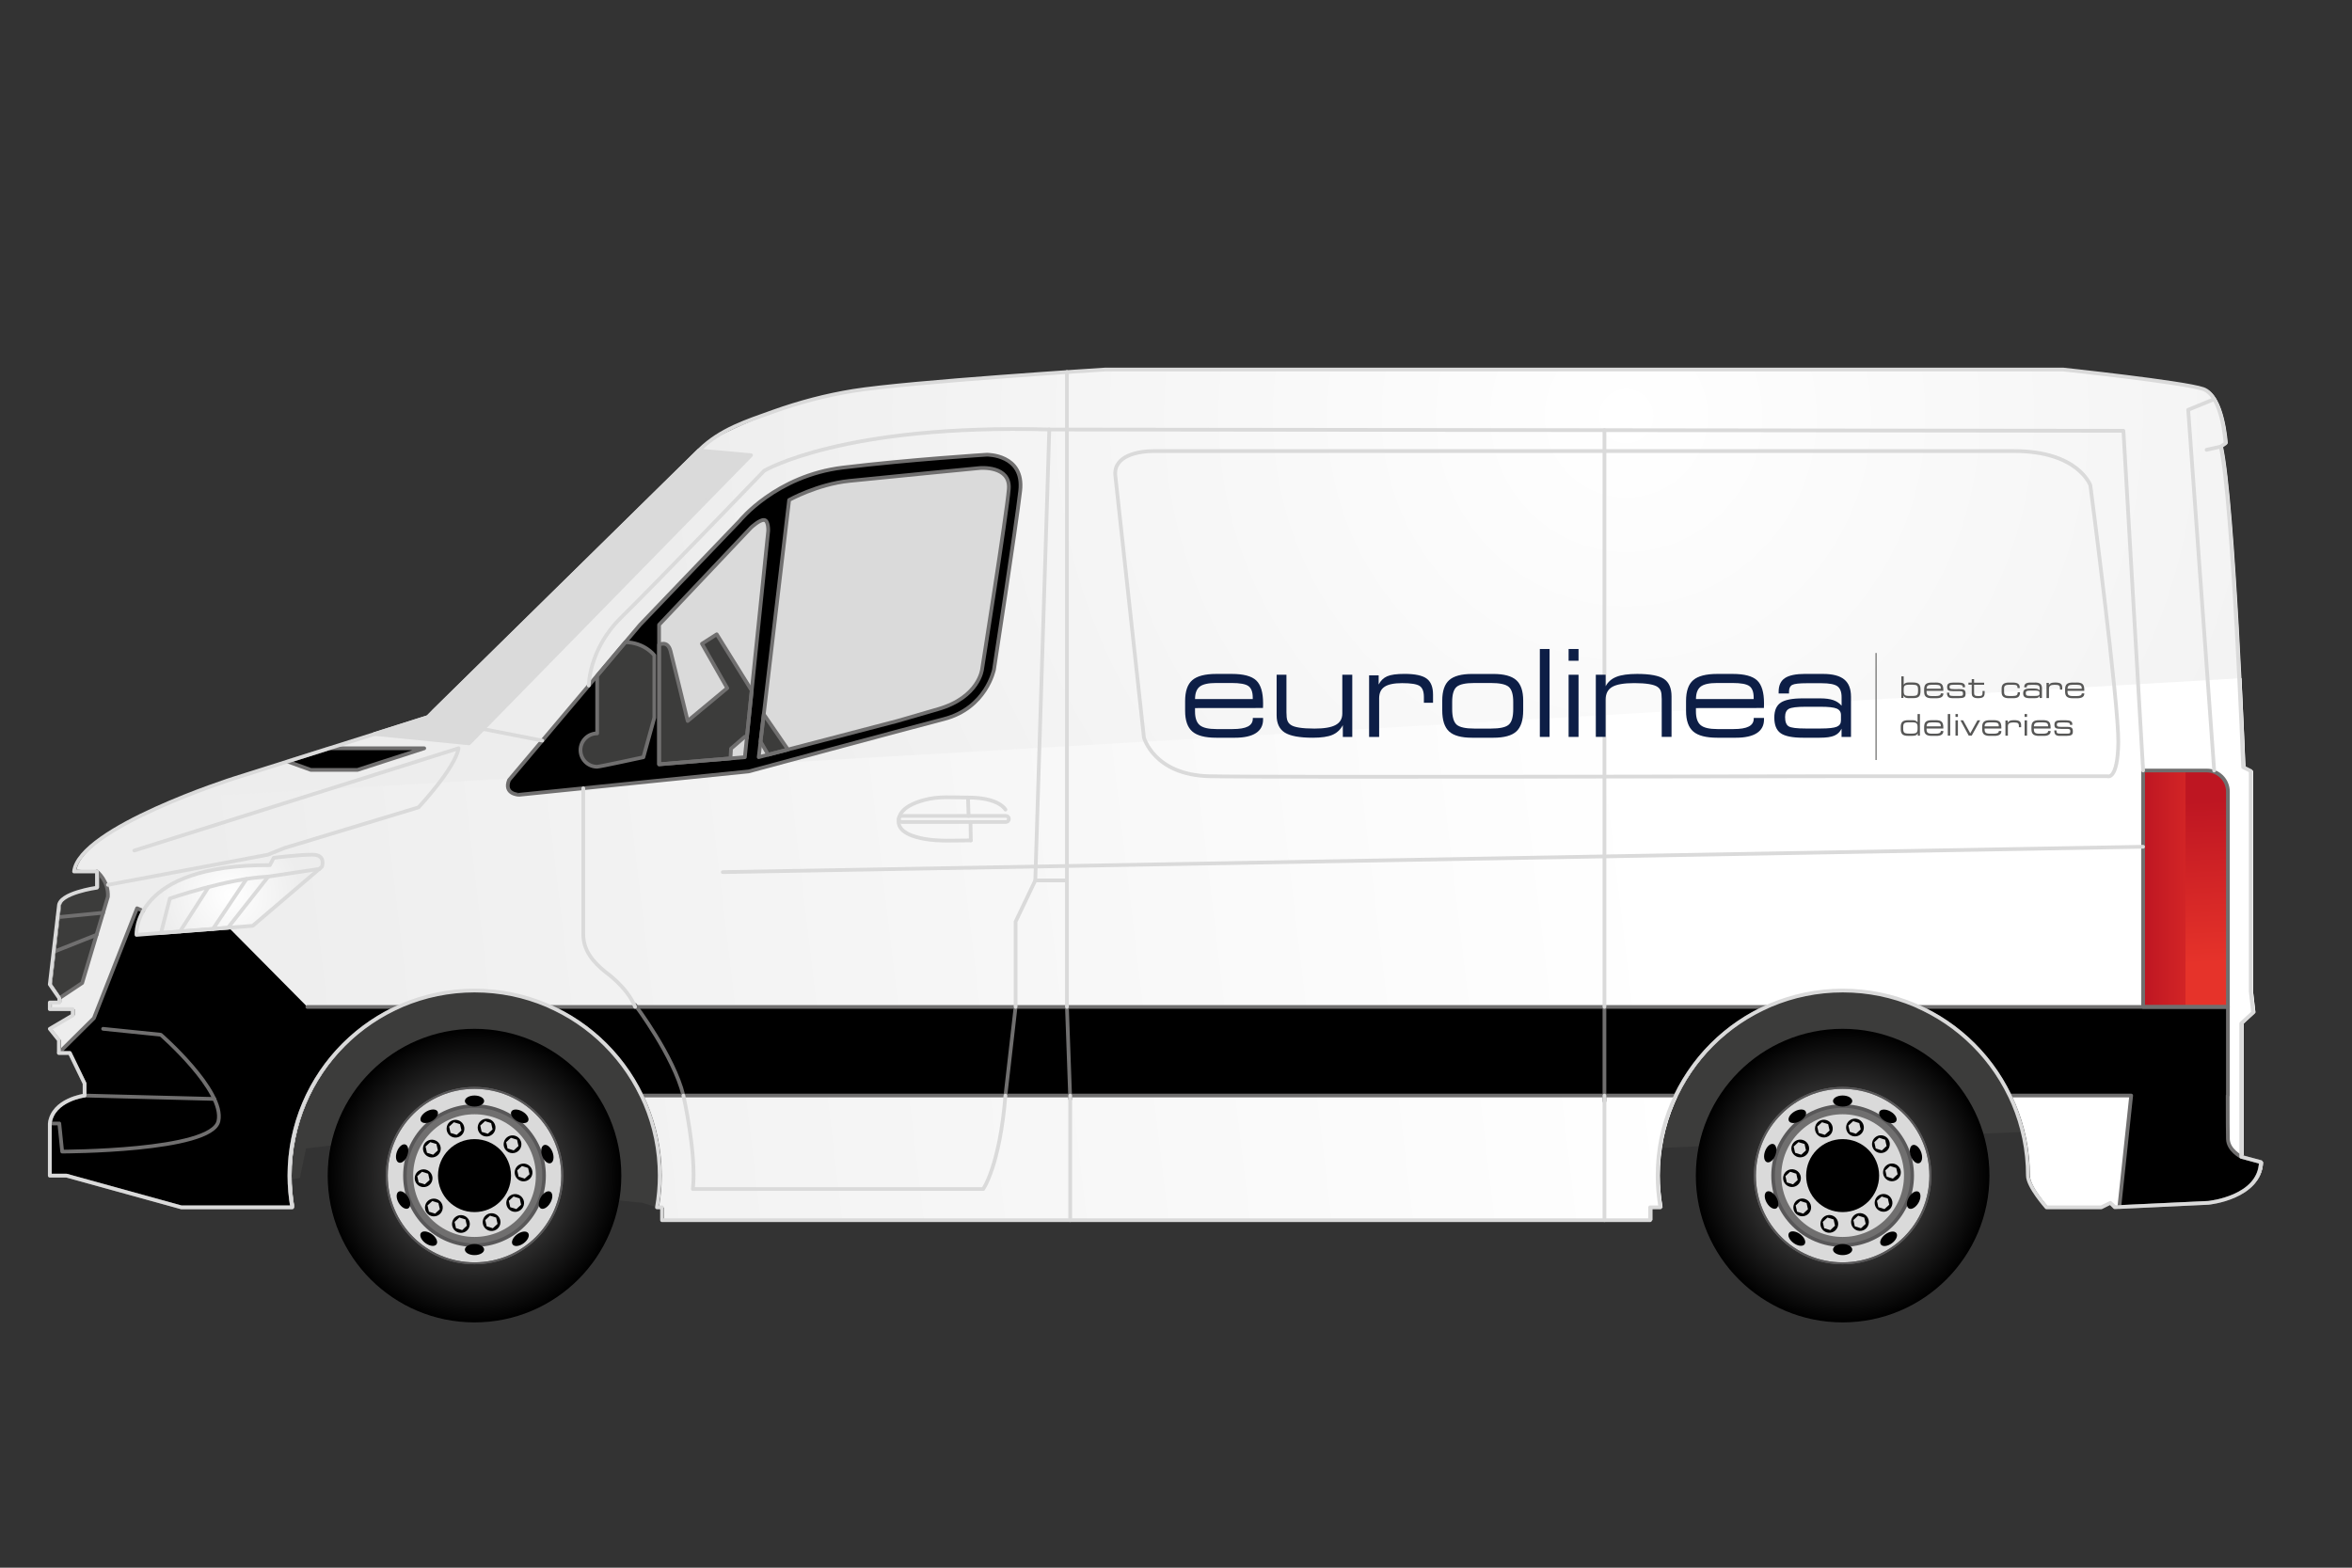
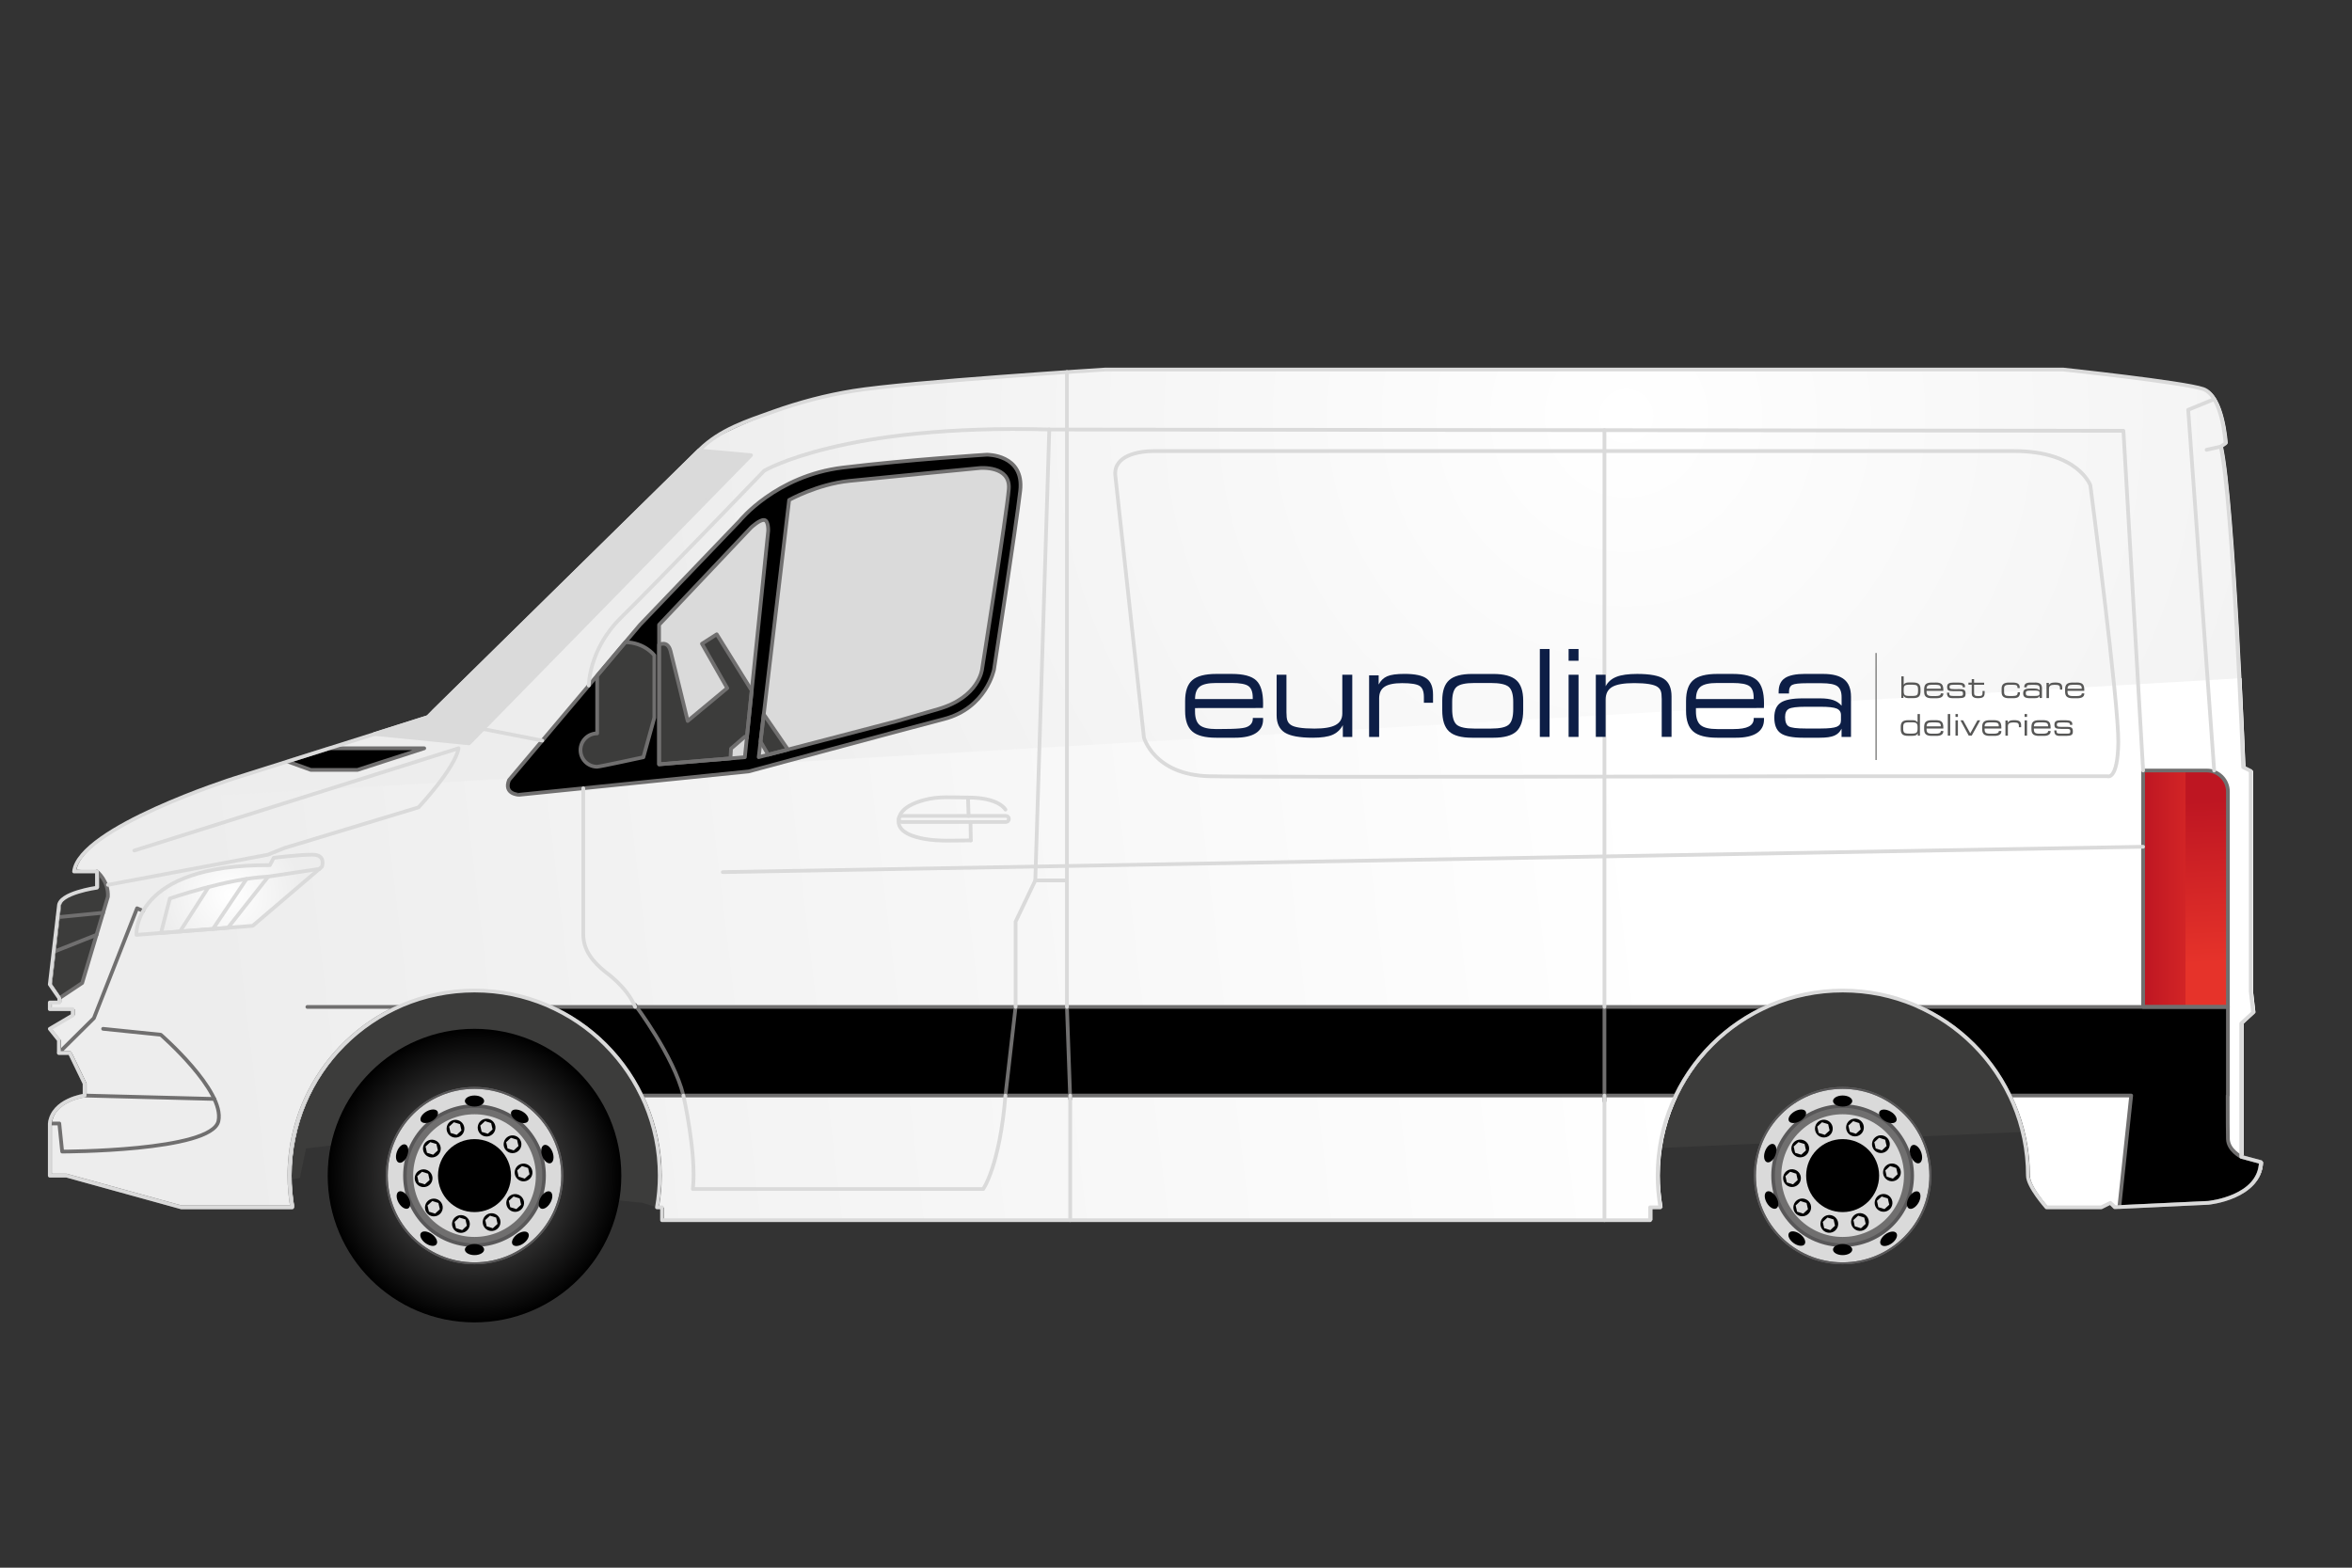
<svg xmlns="http://www.w3.org/2000/svg" xmlns:ns1="http://www.serif.com/" width="100%" height="100%" viewBox="0 0 300 200" version="1.1" xml:space="preserve" style="fill-rule:evenodd;clip-rule:evenodd;stroke-linecap:round;stroke-linejoin:round;stroke-miterlimit:10;">
  <rect x="0" y="0" width="300" height="200" fill="#333333" stroke="none" />
-   <rect id="Tavola-da-disegno1" ns1:id="Tavola da disegno1" x="0" y="0" width="300" height="200" style="fill:none;" />
  <g id="Tavola-da-disegno11" ns1:id="Tavola da disegno1">
    <g transform="matrix(0.476,0,0,0.476,150,100)">
      <g transform="matrix(1,0,0,1,-339.265,-184.25)">
        <g id="race_trailer">
                </g>
        <g id="mercedes_sprinter">
          <g>
            <path d="M517.9,239.64C493.02,239.64 472.42,257.96 468.85,281.85L566.11,277.54C560.84,255.79 541.26,239.64 517.9,239.64Z" style="fill:rgb(60,60,59);fill-rule:nonzero;" />
            <path d="M151.29,239.64C123.89,239.64 101.68,261.85 101.68,289.25C101.68,289.6 101.7,289.94 101.7,290.28L104.49,289.91L106.15,281.97L115.85,280.81L189,295.8L196.28,296.54L200.15,297.75C200.63,294.99 200.89,292.15 200.89,289.25C200.9,261.85 178.69,239.64 151.29,239.64Z" style="fill:rgb(60,60,59);fill-rule:nonzero;" />
            <g>
              <g>
                <circle cx="151.29" cy="289.25" r="39.34" style="fill:url(#_Radial1);" />
                <circle cx="151.29" cy="289.25" r="23.5" style="fill:rgb(218,218,218);stroke:rgb(112,111,111);stroke-width:0.51px;" />
                <circle cx="151.29" cy="289.25" r="23.5" style="fill:none;stroke:rgb(88,87,88);stroke-width:0.5px;" />
                <circle cx="151.29" cy="289.25" r="19.12" style="fill:rgb(88,87,88);" />
                <circle cx="151.29" cy="289.25" r="17.67" style="fill:rgb(218,218,218);stroke:rgb(112,111,111);stroke-width:1px;" />
                <circle cx="151.29" cy="289.25" r="16.94" style="fill:rgb(218,218,218);stroke:rgb(112,111,111);stroke-width:1px;" />
                <circle cx="151.29" cy="289.25" r="9.78" />
                <g>
                  <g transform="matrix(0.259,-0.966,0.966,0.259,-183.578,356.258)">
                    <circle cx="140.35" cy="297.75" r="2.38" />
                  </g>
                  <g transform="matrix(0.259,-0.966,0.966,0.259,-178.039,347.788)">
                    <circle cx="137.6" cy="289.91" r="2.38" />
                  </g>
                  <g transform="matrix(0.259,-0.966,0.966,0.259,-182.474,366.538)">
                    <circle cx="147.6" cy="302.17" r="2.38" />
                  </g>
                  <g transform="matrix(0.259,-0.966,0.966,0.259,-175.905,374.103)">
                    <circle cx="155.82" cy="301.67" r="2.38" />
                  </g>
                  <g transform="matrix(0.259,-0.966,0.966,0.259,-166.264,376.398)">
                    <circle cx="162.13" cy="296.54" r="2.38" />
                  </g>
                  <g transform="matrix(0.259,-0.966,0.966,0.259,-156.704,372.513)">
                    <circle cx="164.38" cy="288.37" r="2.38" />
                  </g>
                  <g transform="matrix(0.259,-0.966,0.966,0.259,-151.593,364.051)">
                    <circle cx="161.42" cy="280.81" r="2.38" />
                  </g>
                  <g transform="matrix(0.259,-0.966,0.966,0.259,-152.436,354.039)">
                    <circle cx="154.48" cy="276.35" r="2.38" />
                  </g>
                  <g transform="matrix(0.259,-0.966,0.966,0.259,-158.893,346.202)">
                    <circle cx="146.14" cy="276.64" r="2.38" />
                  </g>
                  <g transform="matrix(0.259,-0.966,0.966,0.259,-168.722,344.042)">
                    <circle cx="139.82" cy="281.96" r="2.38" />
                  </g>
                </g>
                <g>
                  <path d="M141.62,296.58L139.97,296.07L138.7,297.24L139.08,298.92L140.73,299.44L142,298.26L141.62,296.58Z" style="fill:rgb(218,218,218);fill-rule:nonzero;" />
                  <path d="M138.87,288.74L137.22,288.22L135.95,289.39L136.33,291.08L137.98,291.59L139.25,290.42L138.87,288.74Z" style="fill:rgb(218,218,218);fill-rule:nonzero;" />
                  <path d="M148.87,301L147.22,300.49L145.95,301.66L146.33,303.34L147.98,303.86L149.25,302.68L148.87,301Z" style="fill:rgb(218,218,218);fill-rule:nonzero;" />
                  <path d="M157.09,300.5L155.44,299.99L154.17,301.16L154.55,302.84L156.2,303.36L157.47,302.19L157.09,300.5Z" style="fill:rgb(218,218,218);fill-rule:nonzero;" />
                  <path d="M163.4,295.37L161.75,294.85L160.48,296.02L160.86,297.71L162.51,298.22L163.78,297.05L163.4,295.37Z" style="fill:rgb(218,218,218);fill-rule:nonzero;" />
                  <path d="M165.65,287.2L164,286.68L162.73,287.85L163.11,289.54L164.76,290.05L166.03,288.88L165.65,287.2Z" style="fill:rgb(218,218,218);fill-rule:nonzero;" />
                  <path d="M162.69,279.63L161.04,279.12L159.77,280.29L160.15,281.98L161.8,282.49L163.07,281.32L162.69,279.63Z" style="fill:rgb(218,218,218);fill-rule:nonzero;" />
                  <path d="M155.75,275.18L154.1,274.66L152.83,275.84L153.21,277.52L154.86,278.03L156.13,276.86L155.75,275.18Z" style="fill:rgb(218,218,218);fill-rule:nonzero;" />
                  <path d="M147.41,275.47L145.76,274.95L144.49,276.12L144.87,277.81L146.52,278.32L147.79,277.15L147.41,275.47Z" style="fill:rgb(218,218,218);fill-rule:nonzero;" />
                  <path d="M141.09,280.79L139.44,280.28L138.17,281.45L138.55,283.13L140.2,283.65L141.47,282.48L141.09,280.79Z" style="fill:rgb(218,218,218);fill-rule:nonzero;" />
                </g>
                <g>
                  <ellipse cx="151.29" cy="269.26" rx="2.58" ry="1.48" />
                  <ellipse cx="151.29" cy="309.08" rx="2.58" ry="1.48" />
                  <g transform="matrix(0.866,-0.5,0.5,0.866,-118.033,106.202)">
                    <ellipse cx="139.16" cy="273.35" rx="2.58" ry="1.48" />
                  </g>
                  <g transform="matrix(0.342,-0.94,0.94,0.342,-179.572,310.32)">
                    <ellipse cx="131.81" cy="283.39" rx="2.58" ry="1.48" />
                  </g>
                  <g transform="matrix(0.866,-0.5,0.5,0.866,-130.182,105.755)">
                    <ellipse cx="132.25" cy="295.8" rx="1.48" ry="2.58" />
                  </g>
                  <g transform="matrix(0.592,-0.806,0.806,0.592,-190.036,236.936)">
                    <ellipse cx="139" cy="306.16" rx="1.48" ry="2.58" />
                  </g>
                  <g transform="matrix(0.5,-0.866,0.866,0.5,-155.021,278.203)">
                    <ellipse cx="163.42" cy="273.35" rx="1.48" ry="2.58" />
                  </g>
                  <g transform="matrix(0.94,-0.342,0.342,0.94,-86.625,75.499)">
                    <ellipse cx="170.77" cy="283.39" rx="1.48" ry="2.58" />
                  </g>
                  <g transform="matrix(0.5,-0.866,0.866,0.5,-171.005,295.41)">
                    <ellipse cx="170.33" cy="295.8" rx="2.58" ry="1.48" />
                  </g>
                  <g transform="matrix(0.806,-0.592,0.592,0.806,-149.505,156.257)">
                    <ellipse cx="163.58" cy="306.16" rx="2.58" ry="1.48" />
                  </g>
                </g>
              </g>
              <g>
-                 <circle cx="517.9" cy="289.25" r="39.34" style="fill:url(#_Radial2);" />
                <circle cx="517.9" cy="289.25" r="23.5" style="fill:rgb(218,218,218);stroke:rgb(112,111,111);stroke-width:0.51px;" />
                <circle cx="517.9" cy="289.25" r="23.5" style="fill:none;stroke:rgb(88,87,88);stroke-width:0.5px;" />
                <circle cx="517.9" cy="289.25" r="19.12" style="fill:rgb(88,87,88);" />
                <circle cx="517.9" cy="289.25" r="17.67" style="fill:rgb(218,218,218);stroke:rgb(112,111,111);stroke-width:1px;" />
                <circle cx="517.9" cy="289.25" r="16.94" style="fill:rgb(218,218,218);stroke:rgb(112,111,111);stroke-width:1px;" />
                <circle cx="517.9" cy="289.25" r="9.78" />
                <g>
                  <g transform="matrix(0.259,-0.966,0.966,0.259,88.147,710.377)">
                    <circle cx="506.96" cy="297.75" r="2.38" />
                  </g>
                  <g transform="matrix(0.259,-0.966,0.966,0.259,93.686,701.907)">
                    <circle cx="504.21" cy="289.91" r="2.38" />
                  </g>
                  <g transform="matrix(0.259,-0.966,0.966,0.259,89.251,720.656)">
                    <circle cx="514.21" cy="302.17" r="2.38" />
                  </g>
                  <g transform="matrix(0.259,-0.966,0.966,0.259,95.82,728.222)">
                    <circle cx="522.43" cy="301.67" r="2.38" />
                  </g>
                  <g transform="matrix(0.259,-0.966,0.966,0.259,105.461,730.516)">
                    <circle cx="528.74" cy="296.54" r="2.38" />
                  </g>
                  <g transform="matrix(0.259,-0.966,0.966,0.259,115.021,726.632)">
                    <circle cx="530.99" cy="288.37" r="2.38" />
                  </g>
                  <g transform="matrix(0.259,-0.966,0.966,0.259,120.132,718.17)">
                    <circle cx="528.03" cy="280.81" r="2.38" />
                  </g>
                  <g transform="matrix(0.259,-0.966,0.966,0.259,119.288,708.158)">
                    <circle cx="521.09" cy="276.35" r="2.38" />
                  </g>
                  <g transform="matrix(0.259,-0.966,0.966,0.259,112.832,700.321)">
                    <circle cx="512.75" cy="276.64" r="2.38" />
                  </g>
                  <g transform="matrix(0.259,-0.966,0.966,0.259,103.002,698.16)">
                    <circle cx="506.43" cy="281.96" r="2.38" />
                  </g>
                </g>
                <g>
                  <path d="M508.23,296.58L506.58,296.07L505.31,297.24L505.69,298.92L507.34,299.44L508.61,298.26L508.23,296.58Z" style="fill:rgb(218,218,218);fill-rule:nonzero;" />
                  <path d="M505.48,288.74L503.83,288.22L502.57,289.39L502.95,291.08L504.59,291.59L505.86,290.42L505.48,288.74Z" style="fill:rgb(218,218,218);fill-rule:nonzero;" />
                  <path d="M515.48,301L513.83,300.49L512.57,301.66L512.95,303.34L514.59,303.86L515.86,302.68L515.48,301Z" style="fill:rgb(218,218,218);fill-rule:nonzero;" />
                  <path d="M523.7,300.5L522.05,299.99L520.78,301.16L521.16,302.84L522.81,303.36L524.08,302.19L523.7,300.5Z" style="fill:rgb(218,218,218);fill-rule:nonzero;" />
                  <path d="M530.01,295.37L528.36,294.85L527.1,296.02L527.47,297.71L529.12,298.22L530.39,297.05L530.01,295.37Z" style="fill:rgb(218,218,218);fill-rule:nonzero;" />
                  <path d="M532.26,287.2L530.61,286.68L529.34,287.85L529.72,289.54L531.37,290.05L532.64,288.88L532.26,287.2Z" style="fill:rgb(218,218,218);fill-rule:nonzero;" />
                  <path d="M529.3,279.63L527.65,279.12L526.39,280.29L526.77,281.98L528.41,282.49L529.68,281.32L529.3,279.63Z" style="fill:rgb(218,218,218);fill-rule:nonzero;" />
                  <path d="M522.36,275.18L520.71,274.66L519.44,275.84L519.82,277.52L521.47,278.03L522.74,276.86L522.36,275.18Z" style="fill:rgb(218,218,218);fill-rule:nonzero;" />
                  <path d="M514.02,275.47L512.37,274.95L511.1,276.12L511.48,277.81L513.13,278.32L514.4,277.15L514.02,275.47Z" style="fill:rgb(218,218,218);fill-rule:nonzero;" />
                  <path d="M507.7,280.79L506.05,280.28L504.78,281.45L505.16,283.13L506.81,283.65L508.08,282.48L507.7,280.79Z" style="fill:rgb(218,218,218);fill-rule:nonzero;" />
                </g>
                <g>
                  <ellipse cx="517.9" cy="269.26" rx="2.58" ry="1.48" />
                  <ellipse cx="517.9" cy="309.08" rx="2.58" ry="1.48" />
                  <g transform="matrix(0.866,-0.5,0.5,0.866,-68.917,289.508)">
                    <ellipse cx="505.77" cy="273.35" rx="2.58" ry="1.48" />
                  </g>
                  <g transform="matrix(0.342,-0.94,0.94,0.342,61.651,654.821)">
                    <ellipse cx="498.42" cy="283.39" rx="2.58" ry="1.48" />
                  </g>
                  <g transform="matrix(0.866,-0.5,0.5,0.866,-81.065,289.06)">
                    <ellipse cx="498.86" cy="295.8" rx="1.48" ry="2.58" />
                  </g>
                  <g transform="matrix(0.592,-0.806,0.806,0.592,-40.462,532.4)">
                    <ellipse cx="505.61" cy="306.16" rx="1.48" ry="2.58" />
                  </g>
                  <g transform="matrix(0.5,-0.866,0.866,0.5,28.284,595.697)">
                    <ellipse cx="530.03" cy="273.35" rx="1.48" ry="2.58" />
                  </g>
                  <g transform="matrix(0.94,-0.342,0.342,0.94,-64.516,200.887)">
                    <ellipse cx="537.39" cy="283.39" rx="1.48" ry="2.58" />
                  </g>
                  <g transform="matrix(0.5,-0.866,0.866,0.5,12.3,612.904)">
                    <ellipse cx="536.94" cy="295.8" rx="2.58" ry="1.48" />
                  </g>
                  <g transform="matrix(0.806,-0.592,0.592,0.806,-78.358,373.293)">
                    <ellipse cx="530.19" cy="306.16" rx="2.58" ry="1.48" />
                  </g>
                </g>
              </g>
            </g>
            <path d="M625.31,284.21L625.31,248.47L628.5,245.53L627.86,239.91L627.86,180.8L625.82,179.78C625.82,179.78 623.14,109.06 619.82,93.87L621.1,92.98C621.1,92.98 620.33,80.21 615.1,78.43C609.87,76.64 577.57,73.2 577.57,73.2L320.97,73.2C320.97,73.2 268.25,76.52 253.31,78.94C238.37,81.37 225.1,86.6 215.01,91.96L139.31,166.39L87.22,182.86C87.22,182.86 45.99,196.01 44.58,207.75L50.71,207.75L50.71,212.09C50.71,212.09 40.5,213.49 40.5,217.07L38.07,238L40.62,241.7L40.62,242.85L38.07,242.85L38.07,244.64L44.2,244.64L44.2,246.3L38.07,249.91L40.5,252.94L40.5,256.39L43.44,256.39L47.4,264.56L47.4,267.8C47.4,267.8 38.85,268.9 38.08,275.29L38.08,289.26L42.55,289.26L73.32,297.76L103.03,297.76C102.55,295 102.29,292.16 102.29,289.26C102.29,261.86 124.5,239.65 151.9,239.65C179.3,239.65 201.51,261.86 201.51,289.26C201.51,292.16 201.25,295 200.77,297.76L202.13,297.76L202.13,301.2L466.9,301.2L466.9,297.76L469.65,297.76C469.17,295 468.91,292.16 468.91,289.26C468.91,261.86 491.12,239.65 518.52,239.65C545.92,239.65 568.13,261.86 568.13,289.26C568.13,292.16 573.12,297.76 573.12,297.76L587.8,297.76L590.23,296.55L591.41,297.73L616.53,296.55C616.53,296.55 630.32,295.2 630.57,285.63L625.31,284.21Z" style="fill:url(#_Radial3);fill-rule:nonzero;" />
            <path d="M151.89,239.64C179.29,239.64 201.5,261.85 201.5,289.25C201.5,292.15 201.24,294.99 200.76,297.75L202.12,297.75L202.12,301.19L466.89,301.19L466.89,297.75L469.64,297.75C469.16,294.99 468.9,292.15 468.9,289.25C468.9,261.85 491.11,239.64 518.51,239.64C545.91,239.64 568.12,261.85 568.12,289.25C568.12,292.15 573.11,297.75 573.11,297.75L587.79,297.75L590.22,296.54L591.4,297.72L616.52,296.54C616.52,296.54 630.31,295.19 630.56,285.62L625.33,284.22L625.33,248.48L628.52,245.54L627.88,239.92L627.88,180.81L625.84,179.79C625.84,179.79 625.45,169.5 624.78,155.93L73.58,187.86C61.44,192.76 45.47,200.52 44.61,207.75L50.74,207.75L50.74,212.09C50.74,212.09 40.53,213.49 40.53,217.07L38.07,238L40.62,241.7L40.62,242.85L38.07,242.85L38.07,244.64L44.2,244.64L44.2,246.3L38.07,249.91L40.5,252.94L40.5,256.39L43.44,256.39L47.4,264.56L47.4,267.8C47.4,267.8 38.85,268.9 38.08,275.29L38.08,289.26L42.55,289.26L73.32,297.76L103.03,297.76C102.55,295 102.29,292.16 102.29,289.26C102.28,261.85 124.49,239.64 151.89,239.64Z" style="fill:url(#_Linear4);fill-rule:nonzero;" />
            <path d="M160.54,183.23L195.65,141.61L222.33,113.78C222.33,113.78 232.03,101.65 250.03,99.48C268.03,97.31 288.58,96.03 288.58,96.03C288.58,96.03 298.67,95.9 297.52,105.73C296.37,115.56 290.5,153.6 290.5,153.6C290.5,153.6 288.46,163.94 277.1,166.88C265.74,169.82 224.76,180.92 224.76,180.92L163.23,187.18C163.22,187.19 159.01,187.06 160.54,183.23Z" style="fill-rule:nonzero;" />
            <g>
              <path d="M50.71,212.08C50.71,212.08 40.5,213.48 40.5,217.06L38.07,238L40.44,241.43L46.16,237.62L53.05,214.51C53.21,211.92 51.61,209.55 50.71,208.43L50.71,212.08Z" style="fill:rgb(60,60,59);fill-rule:nonzero;" />
              <path d="M44.67,207.24C44.63,207.41 44.6,207.57 44.58,207.74L50.11,207.74L44.67,207.24Z" style="fill:rgb(60,60,59);fill-rule:nonzero;" />
            </g>
            <path d="M235.6,108.17C235.6,108.17 243.13,103.96 251.69,103.06C260.24,102.17 286.67,99.61 286.67,99.61C286.67,99.61 294.97,98.84 294.46,105.23C293.95,111.61 287.31,153.49 287.31,153.49C287.31,153.49 286.54,161.02 275.57,164.21L264.59,167.4L227.44,177.1L235.6,108.17Z" style="fill:rgb(218,218,218);fill-rule:nonzero;" />
            <path d="M38.49,229.29L50,224.72" style="fill:none;fill-rule:nonzero;" />
            <path d="M39.56,220L51.77,218.8" style="fill:none;fill-rule:nonzero;" />
            <path d="M211.42,94.9L138.71,166.38L124.5,170.88L149.82,173.4L225.39,96.17L211.42,94.9Z" style="fill:rgb(218,218,218);fill-rule:nonzero;" />
            <path d="M96.46,206.04L97.48,204.08C97.48,204.08 104.12,203.23 107.86,203.23C111.6,203.23 110.41,206.46 110.41,206.46L91.86,222.3L60.71,224.73C60.71,224.72 59.43,205.87 96.46,206.04Z" style="fill:url(#_Radial5);fill-rule:nonzero;" />
            <path d="M200.75,179.02L200.75,141.61L225.39,115.57C225.39,115.57 227.7,113.4 228.91,113.53C230.12,113.66 229.99,116.47 229.99,116.47L223.73,177.11L200.75,179.02Z" style="fill:rgb(218,218,218);fill-rule:nonzero;" />
            <path d="M219.88,177.43L220.03,174.81L223.73,171.62L224.26,171.98L225.57,159.26L216.2,144.17L212.24,146.7L219.01,158.59L208.41,167.4C208.41,167.4 204.58,151.57 203.81,148.63C203.04,145.69 200.75,146.97 200.75,146.97L200.75,179.01L219.88,177.43Z" style="fill:rgb(60,60,59);fill-rule:nonzero;" />
            <path d="M227.93,172.91L229.99,176.44L235.28,175.06L228.8,165.61L227.93,172.91Z" style="fill:rgb(60,60,59);fill-rule:nonzero;" />
            <path d="M184.16,155.28L184.16,170.73C181.69,170.73 179.69,172.73 179.69,175.2C179.69,177.67 181.69,179.67 184.16,179.67C184.79,179.67 196.54,177.12 196.54,177.12L199.48,166.52L199.48,149.8C199.48,149.8 196.86,146.35 191.72,146.29L184.16,155.28Z" style="fill:rgb(60,60,59);fill-rule:nonzero;" />
            <path d="M624.71,284.21C624.71,284.21 621.26,282.51 621.14,279.47C621.09,278.38 621.08,273.55 621.08,267.79L621.14,267.79L621.14,244.04L538.31,244.04C548.95,248.85 557.59,257.29 562.64,267.79L595.22,267.79L592.04,297.66L615.9,296.54C615.9,296.54 629.69,295.19 629.94,285.62L624.71,284.21Z" style="fill-rule:nonzero;" />
            <path d="M621.14,244.04L598.42,244.04L598.42,180.68L615.47,180.68C618.6,180.68 621.14,183.22 621.14,186.35L621.14,244.04Z" style="fill:url(#_Linear6);fill-rule:nonzero;" />
            <path d="M615.47,180.68L609.78,180.68L609.78,244.04L621.14,244.04L621.14,186.35C621.14,183.22 618.6,180.68 615.47,180.68Z" style="fill:url(#_Linear7);fill-rule:nonzero;" />
            <g>
              <path d="M497.49,244.04L171.7,244.04C182.34,248.85 190.98,257.29 196.03,267.79L473.17,267.79C478.21,257.29 486.86,248.85 497.49,244.04Z" style="fill-rule:nonzero;" />
            </g>
-             <path d="M106.5,244.04L85.46,222.8L60.71,224.73C60.71,224.73 60.5,221.63 62.72,217.95L60.88,217.62L49.31,247.07L39.91,256.39L42.85,256.39L46.81,264.56L46.81,267.8C46.81,267.8 38.26,268.9 37.49,275.29L37.49,289.26L41.96,289.26L72.73,297.76L102.44,297.76C101.96,295 101.7,292.16 101.7,289.26C101.7,281.19 103.64,273.57 107.06,266.84C107.07,266.83 107.08,266.81 107.08,266.8C109.63,261.79 113,257.28 117.02,253.43L117.03,253.42C121.06,249.56 125.74,246.38 130.89,244.06L106.5,244.06L106.5,244.04Z" style="fill-rule:nonzero;" />
            <path d="M137.82,174.72L112.33,174.72L101.17,178.25L107.43,180.51L119.94,180.51L137.82,174.72Z" style="fill-rule:nonzero;" />
            <g>
              <path d="M160.54,183.23L195.65,141.61L222.33,113.78C222.33,113.78 232.03,101.65 250.03,99.48C268.03,97.31 288.58,96.03 288.58,96.03C288.58,96.03 298.67,95.9 297.52,105.73C296.37,115.56 290.5,153.6 290.5,153.6C290.5,153.6 288.46,163.94 277.1,166.88C265.74,169.82 224.76,180.92 224.76,180.92L163.23,187.18C163.22,187.19 159.01,187.06 160.54,183.23Z" style="fill:none;fill-rule:nonzero;stroke:rgb(112,111,111);stroke-width:1px;" />
              <path d="M50.11,207.74C50.11,207.74 53.3,210.29 53.05,214.51L46.16,237.62L40.03,241.71" style="fill:none;fill-rule:nonzero;stroke:rgb(112,111,111);stroke-width:1px;" />
              <path d="M235.6,108.17C235.6,108.17 243.13,103.96 251.69,103.06C260.24,102.17 286.67,99.61 286.67,99.61C286.67,99.61 294.97,98.84 294.46,105.23C293.95,111.61 287.31,153.49 287.31,153.49C287.31,153.49 286.54,161.02 275.57,164.21L264.59,167.4L227.44,177.1L235.6,108.17Z" style="fill:none;fill-rule:nonzero;stroke:rgb(112,111,111);stroke-width:1px;" />
              <path d="M38.49,229.29L50,224.72" style="fill:none;fill-rule:nonzero;stroke:rgb(112,111,111);stroke-width:1px;" />
              <path d="M39.56,220L51.77,218.8" style="fill:none;fill-rule:nonzero;stroke:rgb(112,111,111);stroke-width:1px;" />
              <path d="M200.75,179.02L200.75,141.61L225.39,115.57C225.39,115.57 227.7,113.4 228.91,113.53C230.12,113.66 229.99,116.47 229.99,116.47L223.73,177.11L200.75,179.02Z" style="fill:none;fill-rule:nonzero;stroke:rgb(112,111,111);stroke-width:1px;" />
              <path d="M219.88,177.43L220.03,174.81L223.73,171.62L224.26,171.98L225.57,159.26L216.2,144.17L212.24,146.7L219.01,158.59L208.41,167.4C208.41,167.4 204.58,151.57 203.81,148.63C203.04,145.69 200.75,146.97 200.75,146.97L200.75,179.01L219.88,177.43Z" style="fill:none;fill-rule:nonzero;stroke:rgb(112,111,111);stroke-width:1px;" />
              <path d="M227.93,172.91L229.99,176.44L235.28,175.06L228.8,165.61L227.93,172.91Z" style="fill:none;fill-rule:nonzero;stroke:rgb(112,111,111);stroke-width:1px;" />
              <path d="M184.16,155.28L184.16,170.73C181.69,170.73 179.69,172.73 179.69,175.2C179.69,177.67 181.69,179.67 184.16,179.67C184.79,179.67 196.54,177.12 196.54,177.12L199.48,166.52L199.48,149.8C199.48,149.8 196.86,146.35 191.72,146.29L184.16,155.28Z" style="fill:none;fill-rule:nonzero;stroke:rgb(112,111,111);stroke-width:1px;" />
              <path d="M624.71,284.21C624.71,284.21 621.26,282.51 621.14,279.47C621.09,278.38 621.08,273.55 621.08,267.79L621.14,267.79L621.14,244.04L538.31,244.04C548.95,248.85 557.59,257.29 562.64,267.79L595.22,267.79L592.04,297.66L615.9,296.54C615.9,296.54 629.69,295.19 629.94,285.62L624.71,284.21Z" style="fill:none;fill-rule:nonzero;stroke:rgb(112,111,111);stroke-width:1px;" />
              <path d="M621.14,244.04L598.42,244.04L598.42,180.68L615.47,180.68C618.6,180.68 621.14,183.22 621.14,186.35L621.14,244.04Z" style="fill:none;fill-rule:nonzero;stroke:rgb(112,111,111);stroke-width:1px;" />
              <g>
                <path d="M497.49,244.04L171.7,244.04C182.34,248.85 190.98,257.29 196.03,267.79L473.17,267.79C478.21,257.29 486.86,248.85 497.49,244.04Z" style="fill:none;fill-rule:nonzero;stroke:rgb(112,111,111);stroke-width:1px;" />
              </g>
              <path d="M137.82,174.72L112.33,174.72L101.17,178.25L107.43,180.51L119.94,180.51L137.82,174.72Z" style="fill:none;fill-rule:nonzero;stroke:rgb(112,111,111);stroke-width:1px;" />
              <path d="M106.5,244.04L130.88,244.04C125.73,246.37 121.05,249.55 117.02,253.4L117.01,253.41C112.99,257.26 109.62,261.77 107.07,266.78C107.06,266.79 107.05,266.81 107.05,266.82C103.63,273.56 101.69,281.17 101.69,289.24C101.69,292.14 101.95,294.98 102.43,297.74L72.71,297.74L41.94,289.24L37.47,289.24L37.47,275.27C38.24,268.89 46.79,267.78 46.79,267.78L46.79,264.54L42.83,256.37L39.9,256.37L49.3,247.05L60.87,217.6L62.5,218.31" style="fill:none;fill-rule:nonzero;stroke:rgb(112,111,111);stroke-width:1px;" />
              <path d="M310.04,244.04L310.92,268.7" style="fill:none;fill-rule:nonzero;stroke:rgb(112,111,111);stroke-width:1px;" />
              <path d="M293.56,267.79L296.28,244.04" style="fill:none;fill-rule:nonzero;stroke:rgb(112,111,111);stroke-width:1px;" />
              <path d="M194.33,243.49C194.33,243.49 204.71,257.24 207.27,267.79" style="fill:none;fill-rule:nonzero;stroke:rgb(112,111,111);stroke-width:1px;" />
              <path d="M37.48,275.28L40.03,275.28L40.8,282.81C40.8,282.81 80.89,282.81 82.67,274.64C84.46,266.47 67.22,251.49 67.22,251.49L51.77,249.91" style="fill:none;fill-rule:nonzero;stroke:rgb(112,111,111);stroke-width:1px;" />
              <path d="M46.8,267.79L81.57,268.7" style="fill:none;fill-rule:nonzero;stroke:rgb(112,111,111);stroke-width:1px;" />
              <path d="M454.07,244.04L454.07,269.26" style="fill:none;fill-rule:nonzero;stroke:rgb(112,111,111);stroke-width:1px;" />
            </g>
            <path d="M69.65,214.98C69.65,214.98 84.97,209.62 96.03,209.11L85.22,222.82L67.28,224.22L69.65,214.98Z" style="fill:none;fill-rule:nonzero;stroke:rgb(218,218,218);stroke-width:1px;" />
            <path d="M72.38,223.81L80.04,211.88" style="fill:none;fill-rule:nonzero;stroke:rgb(218,218,218);stroke-width:1px;" />
            <path d="M81.21,223.13L90.22,209.72" style="fill:none;fill-rule:nonzero;stroke:rgb(218,218,218);stroke-width:1px;" />
            <path d="M96.03,209.11L109.73,207.05" style="fill:none;fill-rule:nonzero;stroke:rgb(218,218,218);stroke-width:1px;" />
            <path d="M293.67,194.47L265.78,194.47C265.33,194.47 264.97,194.11 264.97,193.66C264.97,193.21 265.33,192.85 265.78,192.85L293.67,192.85C294.12,192.85 294.48,193.21 294.48,193.66C294.48,194.11 294.12,194.47 293.67,194.47Z" style="fill:none;fill-rule:nonzero;stroke:rgb(218,218,218);stroke-width:1px;" />
            <path d="M293.56,191.15C293.56,191.15 291.94,187.92 283.52,187.92C279.56,187.92 275.66,187.51 271.8,188.58C269.21,189.29 265.52,190.63 264.97,193.67C264.31,197.32 269.32,198.56 271.96,199.02C275.8,199.69 279.77,199.41 283.64,199.41L284.29,199.41" style="fill:none;fill-rule:nonzero;stroke:rgb(218,218,218);stroke-width:1px;" />
            <path d="M283.52,187.91L283.69,192.85" style="fill:none;fill-rule:nonzero;stroke:rgb(218,218,218);stroke-width:1px;" />
            <path d="M284.28,199.4L284.2,194.47" style="fill:none;fill-rule:nonzero;stroke:rgb(218,218,218);stroke-width:1px;" />
            <g>
              <path d="M624.71,284.21L624.71,248.47L627.9,245.53L627.26,239.91L627.26,180.8L625.22,179.78C625.22,179.78 622.54,109.06 619.22,93.87L620.5,92.98C620.5,92.98 619.73,80.21 614.5,78.43C609.27,76.64 576.97,73.2 576.97,73.2L320.37,73.2C320.37,73.2 267.65,76.52 252.71,78.94C245.48,80.11 238.36,81.99 231.46,84.45C224.24,87.03 217.17,89.25 211.61,94.71C208.39,97.87 205.17,101.04 201.96,104.2C191.95,114.04 181.95,123.87 171.94,133.71C162.93,142.57 153.91,151.44 144.9,160.3C143.39,161.79 141.87,163.28 140.36,164.77C139.98,165.15 139.24,166.23 138.71,166.39L86.62,182.86C86.62,182.86 45.39,196 43.99,207.74L50.12,207.74L50.12,212.08C50.12,212.08 39.91,213.48 39.91,217.06L37.48,238L40.03,241.7L40.03,242.85L37.48,242.85L37.48,244.64L43.61,244.64L43.61,246.3L37.48,249.91L39.91,252.94L39.91,256.39L42.85,256.39L46.81,264.56L46.81,267.8C46.81,267.8 38.26,268.9 37.49,275.29L37.49,289.26L41.96,289.26L72.73,297.76L102.44,297.76C101.96,295 101.7,292.16 101.7,289.26C101.7,261.86 123.91,239.65 151.31,239.65C178.71,239.65 200.92,261.86 200.92,289.26C200.92,292.16 200.66,295 200.18,297.76L201.54,297.76L201.54,301.2L466.31,301.2L466.31,297.76L469.06,297.76C468.58,295 468.32,292.16 468.32,289.26C468.32,261.86 490.53,239.65 517.93,239.65C545.33,239.65 567.54,261.86 567.54,289.26C567.54,292.16 572.53,297.76 572.53,297.76L587.21,297.76L589.64,296.55L590.82,297.73L615.94,296.55C615.94,296.55 629.73,295.2 629.98,285.63L624.71,284.21Z" style="fill:none;fill-rule:nonzero;stroke:rgb(218,218,218);stroke-width:1px;" />
              <path d="M211.42,94.9L138.71,166.38L124.5,170.88L149.82,173.4L225.39,96.17L211.42,94.9Z" style="fill:none;fill-rule:nonzero;stroke:rgb(218,218,218);stroke-width:1px;" />
              <path d="M96.46,206.04L97.48,204.08C97.48,204.08 104.12,203.23 107.86,203.23C111.6,203.23 110.41,206.46 110.41,206.46L91.86,222.3L66.34,224.29L60.71,224.73C60.71,224.72 59.43,205.87 96.46,206.04Z" style="fill:none;fill-rule:nonzero;stroke:rgb(218,218,218);stroke-width:1px;" />
              <path d="M153.59,169.55L169.46,172.66" style="fill:none;fill-rule:nonzero;stroke:rgb(218,218,218);stroke-width:1px;" />
              <path d="M180.44,185.44L180.44,224.59C180.44,229.01 183.19,232.1 186.44,234.72C186.44,234.72 192.28,238.79 194.32,244.03" style="fill:none;fill-rule:nonzero;stroke:rgb(218,218,218);stroke-width:1px;" />
              <path d="M207.26,267.79C207.26,267.79 210.83,283.32 209.81,292.85L287.6,292.85C287.6,292.85 292.03,286.64 293.56,267.79" style="fill:none;fill-rule:nonzero;stroke:rgb(218,218,218);stroke-width:1px;" />
              <path d="M310.92,267.79L310.92,301.19" style="fill:none;fill-rule:nonzero;stroke:rgb(218,218,218);stroke-width:1px;" />
              <path d="M181.91,157.9C181.91,157.9 181.9,148.17 190.59,139.66C199.28,131.15 228.91,100.34 228.91,100.34C228.91,100.34 249.99,87.74 305.31,89.28L593.14,89.62L598.42,180.68" style="fill:none;fill-rule:nonzero;stroke:rgb(218,218,218);stroke-width:1px;" />
              <path d="M617.46,81.15L610.5,84L617.46,180.68" style="fill:none;fill-rule:nonzero;stroke:rgb(218,218,218);stroke-width:1px;" />
              <path d="M217.82,207.91L598.41,201.11" style="fill:none;fill-rule:nonzero;stroke:rgb(218,218,218);stroke-width:1px;" />
              <path d="M296.28,244.04L296.28,221.19L301.56,210.13L305.31,89.28" style="fill:none;fill-rule:nonzero;stroke:rgb(218,218,218);stroke-width:1px;" />
              <path d="M310.04,73.87L310.04,244.04" style="fill:none;fill-rule:nonzero;stroke:rgb(218,218,218);stroke-width:1px;" />
              <path d="M301.56,210.13L310.04,210.13" style="fill:none;fill-rule:nonzero;stroke:rgb(218,218,218);stroke-width:1px;" />
              <path d="M615.43,94.72L619.22,93.87" style="fill:none;fill-rule:nonzero;stroke:rgb(218,218,218);stroke-width:1px;" />
              <path d="M454.07,89.45L454.07,244.04" style="fill:none;fill-rule:nonzero;stroke:rgb(218,218,218);stroke-width:1px;" />
              <path d="M323.01,101.7L330.67,171.83C330.67,171.83 333.39,181.87 348.2,182.21C363.01,182.55 514.33,182.21 514.33,182.21L588.88,182.21C588.88,182.21 591.6,183.4 591.77,173.19C591.94,162.98 584.28,104.25 584.28,104.25C584.28,104.25 581.05,95.06 563.86,95.06L333.35,95.06C329.29,95.06 322.41,96.23 323.01,101.7Z" style="fill:none;fill-rule:nonzero;stroke:rgb(218,218,218);stroke-width:1px;" />
              <path d="M53.07,211.32L95.95,203.23L100.38,201.44L136.29,190.55C136.29,190.55 146.16,180 147.01,174.72L60.14,202.12" style="fill:none;fill-rule:nonzero;stroke:rgb(218,218,218);stroke-width:1px;" />
              <path d="M454.07,267.79L454.07,301.19" style="fill:none;fill-rule:nonzero;stroke:rgb(218,218,218);stroke-width:1px;" />
            </g>
          </g>
        </g>
        <g id="logo">
          <g>
            <g>
-               <path d="M354.22,154.79C357.35,154.79 359.53,155.37 360.76,156.53C361.99,157.69 362.6,159.73 362.6,162.64C362.6,162.99 362.6,163.25 362.59,163.43C362.58,163.61 362.58,163.77 362.57,163.92L344.36,163.94L344.36,164.84C344.36,166.6 344.79,167.83 345.64,168.53C346.49,169.23 347.98,169.57 350.1,169.57L354.44,169.57C356.29,169.57 357.65,169.34 358.53,168.88C359.41,168.42 359.85,167.71 359.85,166.75L359.85,166.58L362.6,166.58L362.6,167C362.6,168.6 361.96,169.82 360.68,170.65C359.4,171.48 357.52,171.89 355.06,171.89L350.08,171.89C347.08,171.89 344.94,171.34 343.65,170.23C342.36,169.12 341.71,167.28 341.71,164.71L341.71,162.05C341.71,159.43 342.35,157.57 343.63,156.46C344.91,155.35 347.06,154.79 350.08,154.79L354.22,154.79ZM344.37,161.53L359.83,161.53L359.83,161.13C359.83,159.64 359.45,158.62 358.69,158.06C357.93,157.5 356.42,157.22 354.17,157.22L350.04,157.22C347.94,157.22 346.47,157.54 345.63,158.19C344.79,158.85 344.37,159.96 344.37,161.53Z" style="fill:rgb(13,30,70);fill-rule:nonzero;" />
+               <path d="M354.22,154.79C357.35,154.79 359.53,155.37 360.76,156.53C361.99,157.69 362.6,159.73 362.6,162.64C362.6,162.99 362.6,163.25 362.59,163.43C362.58,163.61 362.58,163.77 362.57,163.92L344.36,163.94L344.36,164.84C344.36,166.6 344.79,167.83 345.64,168.53C346.49,169.23 347.98,169.57 350.1,169.57C356.29,169.57 357.65,169.34 358.53,168.88C359.41,168.42 359.85,167.71 359.85,166.75L359.85,166.58L362.6,166.58L362.6,167C362.6,168.6 361.96,169.82 360.68,170.65C359.4,171.48 357.52,171.89 355.06,171.89L350.08,171.89C347.08,171.89 344.94,171.34 343.65,170.23C342.36,169.12 341.71,167.28 341.71,164.71L341.71,162.05C341.71,159.43 342.35,157.57 343.63,156.46C344.91,155.35 347.06,154.79 350.08,154.79L354.22,154.79ZM344.37,161.53L359.83,161.53L359.83,161.13C359.83,159.64 359.45,158.62 358.69,158.06C357.93,157.5 356.42,157.22 354.17,157.22L350.04,157.22C347.94,157.22 346.47,157.54 345.63,158.19C344.79,158.85 344.37,159.96 344.37,161.53Z" style="fill:rgb(13,30,70);fill-rule:nonzero;" />
              <path d="M386.5,155.01L386.5,171.67L383.97,171.67L383.97,168.52C383.31,169.74 382.38,170.61 381.19,171.12C380,171.63 378.24,171.89 375.91,171.89C372.38,171.89 369.88,171.43 368.42,170.51C366.96,169.59 366.23,168.04 366.23,165.86L366.23,155.01L368.86,155.01L368.86,165.06C368.86,166.07 368.94,166.81 369.11,167.27C369.27,167.73 369.56,168.11 369.96,168.4C370.43,168.75 371.2,169.01 372.26,169.18C373.32,169.35 374.69,169.44 376.38,169.44C378.97,169.44 380.87,169.12 382.05,168.47C383.24,167.82 383.83,166.8 383.83,165.39L383.83,155.01L386.5,155.01Z" style="fill:rgb(13,30,70);fill-rule:nonzero;" />
              <path d="M391.01,171.68L391.01,155.18L393.57,155.18L393.57,157.63C394.11,156.59 394.87,155.85 395.86,155.42C396.85,154.99 398.4,154.78 400.5,154.78C403.32,154.78 405.29,155.2 406.43,156.04C407.57,156.88 408.14,158.31 408.14,160.32L408.14,162.52L405.69,162.52L405.69,160.97C405.69,159.48 405.3,158.49 404.53,158C403.75,157.5 402.2,157.26 399.85,157.26C397.7,157.26 396.13,157.58 395.16,158.23C394.18,158.87 393.7,159.91 393.7,161.35L393.7,171.68L391.01,171.68Z" style="fill:rgb(13,30,70);fill-rule:nonzero;" />
              <path d="M418.59,171.89C415.72,171.89 413.67,171.33 412.45,170.21C411.23,169.09 410.61,167.2 410.61,164.54L410.61,161.93C410.61,159.38 411.23,157.55 412.47,156.45C413.71,155.35 415.75,154.8 418.59,154.8L424.32,154.8C427.16,154.8 429.2,155.35 430.44,156.45C431.68,157.55 432.3,159.38 432.3,161.93L432.3,164.54C432.3,167.2 431.69,169.09 430.46,170.21C429.24,171.33 427.19,171.89 424.32,171.89L418.59,171.89ZM419.27,169.44L423.61,169.44C426.04,169.44 427.65,169.09 428.44,168.38C429.24,167.67 429.63,166.3 429.63,164.25L429.63,162.27C429.63,160.29 429.23,158.95 428.43,158.26C427.63,157.57 426.02,157.22 423.6,157.22L419.26,157.22C416.86,157.22 415.25,157.57 414.46,158.26C413.66,158.95 413.27,160.29 413.27,162.27L413.27,164.25C413.27,166.3 413.67,167.67 414.46,168.38C415.25,169.08 416.85,169.44 419.27,169.44Z" style="fill:rgb(13,30,70);fill-rule:nonzero;" />
              <rect x="436.76" y="148.11" width="2.61" height="23.56" style="fill:rgb(13,30,70);fill-rule:nonzero;" />
              <path d="M444.47,151.26L444.47,148.11L447.13,148.11L447.13,151.26L444.47,151.26ZM444.47,171.67L444.47,155.01L447.13,155.01L447.13,171.67L444.47,171.67Z" style="fill:rgb(13,30,70);fill-rule:nonzero;" />
              <path d="M451.76,171.67L451.76,155.01L454.39,155.01L454.39,158.1C455.01,156.93 455.97,156.09 457.28,155.57C458.58,155.05 460.44,154.79 462.84,154.79C466.28,154.79 468.67,155.24 470.02,156.13C471.37,157.03 472.05,158.59 472.05,160.81L472.05,171.66L469.42,171.66L469.42,161.52C469.42,160.53 469.34,159.81 469.17,159.37C469.01,158.93 468.72,158.56 468.31,158.28C467.85,157.94 467.08,157.69 466.02,157.51C464.96,157.34 463.65,157.25 462.09,157.25C459.29,157.25 457.31,157.59 456.14,158.28C454.97,158.97 454.38,160.11 454.38,161.71L454.38,171.66L451.76,171.66L451.76,171.67Z" style="fill:rgb(13,30,70);fill-rule:nonzero;" />
              <path d="M488.45,154.79C491.58,154.79 493.76,155.37 494.99,156.53C496.22,157.69 496.83,159.73 496.83,162.64C496.83,162.99 496.83,163.25 496.82,163.43C496.81,163.61 496.81,163.77 496.8,163.92L478.59,163.94L478.59,164.84C478.59,166.6 479.02,167.83 479.87,168.53C480.72,169.23 482.21,169.57 484.33,169.57L488.67,169.57C490.52,169.57 491.88,169.34 492.76,168.88C493.64,168.42 494.08,167.71 494.08,166.75L494.08,166.58L496.83,166.58L496.83,167C496.83,168.6 496.19,169.82 494.91,170.65C493.63,171.48 491.75,171.89 489.29,171.89L484.31,171.89C481.31,171.89 479.17,171.34 477.88,170.23C476.59,169.12 475.94,167.28 475.94,164.71L475.94,162.05C475.94,159.43 476.58,157.57 477.86,156.46C479.14,155.35 481.29,154.79 484.31,154.79L488.45,154.79ZM478.6,161.53L494.06,161.53L494.06,161.13C494.06,159.64 493.68,158.62 492.92,158.06C492.16,157.5 490.65,157.22 488.4,157.22L484.27,157.22C482.17,157.22 480.7,157.54 479.86,158.19C479.02,158.85 478.6,159.96 478.6,161.53Z" style="fill:rgb(13,30,70);fill-rule:nonzero;" />
              <path d="M512.66,154.79C515.23,154.79 517.12,155.28 518.33,156.27C519.54,157.26 520.14,158.8 520.14,160.91L520.14,171.67L517.61,171.67L517.61,169.47C517.18,170.35 516.53,170.97 515.66,171.34C514.8,171.71 513.49,171.89 511.74,171.89L507.31,171.89C504.46,171.89 502.46,171.49 501.31,170.69C500.16,169.89 499.59,168.49 499.59,166.48C499.59,164.59 500.16,163.26 501.31,162.49C502.45,161.72 504.43,161.34 507.25,161.34L511.92,161.34C513.31,161.34 514.47,161.5 515.39,161.81C516.31,162.13 517.05,162.63 517.62,163.31L517.62,161.03C517.62,159.62 517.24,158.64 516.49,158.09C515.74,157.55 514.32,157.28 512.24,157.28L508.29,157.28C506.25,157.28 504.95,157.43 504.38,157.74C503.81,158.05 503.53,158.65 503.53,159.54L503.53,160.03L500.75,160.03L500.75,159.57C500.75,157.88 501.31,156.66 502.43,155.91C503.55,155.16 505.37,154.78 507.89,154.78L512.66,154.78L512.66,154.79ZM517.45,167.25L517.45,165.79C517.45,164.98 517.07,164.41 516.31,164.08C515.55,163.75 514.11,163.59 511.97,163.59L507.98,163.59C505.66,163.59 504.16,163.78 503.49,164.15C502.82,164.52 502.48,165.25 502.48,166.34C502.48,167.61 502.8,168.44 503.43,168.83C504.06,169.23 505.58,169.42 507.99,169.42L511.98,169.42C514.14,169.42 515.6,169.26 516.34,168.94C517.08,168.63 517.45,168.07 517.45,167.25Z" style="fill:rgb(13,30,70);fill-rule:nonzero;" />
            </g>
            <g>
              <g>
                <path d="M535.7,161.29C535.25,161.29 534.91,161.24 534.69,161.12C534.47,161.01 534.3,160.82 534.19,160.56L534.19,161.23L533.63,161.23L533.63,155.44L534.26,155.44L534.26,157.65C534.4,157.45 534.57,157.31 534.78,157.22C534.98,157.13 535.24,157.08 535.54,157.08L536.8,157.08C537.5,157.08 538,157.22 538.3,157.49C538.6,157.76 538.76,158.21 538.76,158.84L538.76,159.48C538.76,160.13 538.61,160.6 538.31,160.87C538.01,161.15 537.51,161.28 536.8,161.28L535.7,161.28L535.7,161.29ZM535.73,160.69L536.64,160.69C537.23,160.69 537.63,160.6 537.82,160.43C538.01,160.26 538.11,159.92 538.11,159.41L538.11,158.92C538.11,158.43 538.01,158.1 537.82,157.93C537.62,157.76 537.23,157.68 536.64,157.68L535.73,157.68C535.14,157.68 534.75,157.77 534.55,157.93C534.35,158.1 534.26,158.43 534.26,158.92L534.26,159.41C534.26,159.91 534.36,160.25 534.55,160.43C534.74,160.6 535.13,160.69 535.73,160.69Z" style="fill:rgb(87,87,86);fill-rule:nonzero;" />
                <path d="M542.82,157.09C543.59,157.09 544.13,157.23 544.43,157.52C544.73,157.81 544.88,158.31 544.88,159.02L544.88,159.21C544.88,159.25 544.88,159.29 544.87,159.33L540.39,159.33L540.39,159.55C540.39,159.98 540.49,160.29 540.7,160.46C540.91,160.63 541.28,160.72 541.8,160.72L542.87,160.72C543.32,160.72 543.66,160.66 543.88,160.55C544.1,160.44 544.2,160.26 544.2,160.03L544.2,159.99L544.88,159.99L544.88,160.1C544.88,160.49 544.72,160.79 544.41,161C544.09,161.2 543.63,161.31 543.03,161.31L541.8,161.31C541.06,161.31 540.54,161.17 540.22,160.9C539.9,160.63 539.74,160.18 539.74,159.54L539.74,158.89C539.74,158.25 539.9,157.79 540.21,157.51C540.52,157.24 541.05,157.1 541.8,157.1L542.82,157.1L542.82,157.09ZM540.4,158.75L544.2,158.75L544.2,158.65C544.2,158.28 544.11,158.03 543.92,157.9C543.73,157.77 543.36,157.69 542.81,157.69L541.79,157.69C541.27,157.69 540.91,157.77 540.71,157.93C540.5,158.09 540.4,158.36 540.4,158.75Z" style="fill:rgb(87,87,86);fill-rule:nonzero;" />
                <path d="M547.68,159.42C546.94,159.42 546.46,159.34 546.23,159.19C546.01,159.04 545.9,158.73 545.9,158.27C545.9,157.84 546.03,157.53 546.3,157.36C546.57,157.18 547.03,157.1 547.68,157.1L548.84,157.1C549.49,157.1 549.96,157.18 550.25,157.34C550.54,157.5 550.69,157.75 550.69,158.09L550.69,158.36L550.07,158.36L550.07,158.19C550.07,158 549.97,157.87 549.78,157.8C549.59,157.73 549.2,157.69 548.6,157.69L547.96,157.69C547.32,157.69 546.92,157.73 546.77,157.8C546.61,157.88 546.54,158.03 546.54,158.27C546.54,158.51 546.62,158.67 546.77,158.75C546.93,158.83 547.32,158.87 547.96,158.87L549.08,158.86C549.58,158.86 549.92,158.88 550.12,158.93C550.31,158.98 550.46,159.06 550.57,159.17C550.67,159.27 550.74,159.39 550.78,159.52C550.82,159.65 550.84,159.89 550.84,160.22C550.84,160.61 550.71,160.89 550.44,161.05C550.18,161.21 549.7,161.29 549,161.29L547.35,161.29C546.81,161.29 546.43,161.18 546.2,160.96C545.98,160.74 545.86,160.36 545.86,159.82L546.45,159.82L546.45,159.89C546.45,160.2 546.51,160.41 546.63,160.52C546.75,160.63 547.04,160.68 547.49,160.68L549.32,160.68C549.68,160.68 549.91,160.64 550.01,160.56C550.11,160.48 550.16,160.3 550.16,160.01C550.16,159.78 550.1,159.62 549.98,159.54C549.86,159.46 549.64,159.41 549.33,159.41L547.68,159.41L547.68,159.42Z" style="fill:rgb(87,87,86);fill-rule:nonzero;" />
                <path d="M553.12,157.14L555.82,157.14L555.82,157.69L553.12,157.69L553.12,159.84C553.12,160.17 553.19,160.4 553.34,160.53C553.49,160.66 553.82,160.72 554.34,160.72C554.76,160.72 555.04,160.67 555.18,160.56C555.32,160.46 555.39,160.23 555.39,159.89L555.39,159.36L555.95,159.36L555.95,159.89C555.95,160.41 555.82,160.77 555.56,160.98C555.3,161.19 554.84,161.29 554.18,161.29C553.84,161.29 553.55,161.26 553.33,161.19C553.11,161.13 552.93,161.02 552.79,160.88C552.68,160.78 552.61,160.65 552.56,160.51C552.52,160.37 552.49,160.13 552.49,159.79L552.49,157.68L551.61,157.68L551.61,157.13L552.49,157.13L552.49,156.19L553.12,156.19L553.12,157.14Z" style="fill:rgb(87,87,86);fill-rule:nonzero;" />
                <path d="M564.78,158.56C564.77,158.22 564.69,157.99 564.53,157.87C564.37,157.75 564.01,157.69 563.46,157.69L562.5,157.69C562.02,157.69 561.68,157.76 561.47,157.91C561.27,158.05 561.16,158.29 561.16,158.62L561.16,159.57C561.16,160 561.25,160.3 561.44,160.46C561.63,160.62 561.98,160.7 562.51,160.7L563.48,160.7C563.99,160.7 564.34,160.63 564.53,160.49C564.72,160.35 564.81,160.1 564.81,159.75L564.81,159.7L565.42,159.7L565.42,159.81C565.42,160.33 565.28,160.71 564.99,160.95C564.7,161.19 564.25,161.3 563.62,161.3L562.45,161.3C561.79,161.3 561.3,161.17 560.98,160.91C560.66,160.65 560.5,160.25 560.5,159.72L560.5,158.69C560.5,158.15 560.66,157.75 560.98,157.49C561.3,157.23 561.79,157.1 562.45,157.1L563.42,157.1C564.12,157.1 564.62,157.21 564.91,157.42C565.21,157.63 565.36,157.98 565.36,158.47L565.36,158.58L564.78,158.58L564.78,158.56Z" style="fill:rgb(87,87,86);fill-rule:nonzero;" />
                <path d="M569.47,157.09C570.1,157.09 570.57,157.21 570.86,157.45C571.16,157.69 571.31,158.07 571.31,158.59L571.31,161.24L570.69,161.24L570.69,160.7C570.58,160.92 570.42,161.07 570.21,161.16C570,161.25 569.68,161.3 569.25,161.3L568.16,161.3C567.46,161.3 566.97,161.2 566.69,161C566.41,160.8 566.27,160.46 566.27,159.97C566.27,159.51 566.41,159.18 566.69,158.99C566.97,158.8 567.46,158.71 568.15,158.71L569.3,158.71C569.64,158.71 569.93,158.75 570.15,158.83C570.38,158.91 570.56,159.03 570.7,159.2L570.7,158.64C570.7,158.29 570.61,158.05 570.42,157.92C570.23,157.79 569.89,157.72 569.38,157.72L568.41,157.72C567.91,157.72 567.59,157.76 567.45,157.83C567.31,157.91 567.24,158.05 567.24,158.27L567.24,158.39L566.56,158.39L566.56,158.28C566.56,157.87 566.7,157.56 566.97,157.38C567.24,157.19 567.69,157.1 568.31,157.1L569.47,157.1L569.47,157.09ZM570.65,160.15L570.65,159.79C570.65,159.59 570.56,159.45 570.37,159.37C570.18,159.29 569.83,159.25 569.3,159.25L568.32,159.25C567.75,159.25 567.38,159.3 567.22,159.39C567.05,159.48 566.97,159.66 566.97,159.93C566.97,160.24 567.05,160.45 567.2,160.54C567.36,160.64 567.73,160.69 568.32,160.69L569.3,160.69C569.83,160.69 570.19,160.65 570.37,160.57C570.56,160.49 570.65,160.35 570.65,160.15Z" style="fill:rgb(87,87,86);fill-rule:nonzero;" />
                <path d="M572.53,161.25L572.53,157.19L573.16,157.19L573.16,157.79C573.29,157.53 573.48,157.35 573.72,157.25C573.96,157.15 574.34,157.09 574.86,157.09C575.55,157.09 576.04,157.19 576.32,157.4C576.6,157.61 576.74,157.96 576.74,158.45L576.74,158.99L576.14,158.99L576.14,158.61C576.14,158.24 576.04,158 575.85,157.88C575.66,157.76 575.28,157.7 574.7,157.7C574.17,157.7 573.79,157.78 573.55,157.94C573.31,158.1 573.19,158.35 573.19,158.71L573.19,161.25L572.53,161.25Z" style="fill:rgb(87,87,86);fill-rule:nonzero;" />
                <path d="M580.59,157.09C581.36,157.09 581.9,157.23 582.2,157.52C582.5,157.81 582.65,158.31 582.65,159.02L582.65,159.21C582.65,159.25 582.65,159.29 582.64,159.33L578.16,159.33L578.16,159.55C578.16,159.98 578.26,160.29 578.47,160.46C578.68,160.63 579.05,160.72 579.57,160.72L580.64,160.72C581.09,160.72 581.43,160.66 581.65,160.55C581.87,160.44 581.97,160.26 581.97,160.03L581.97,159.99L582.65,159.99L582.65,160.1C582.65,160.49 582.49,160.79 582.18,161C581.86,161.2 581.4,161.31 580.8,161.31L579.57,161.31C578.83,161.31 578.31,161.17 577.99,160.9C577.67,160.63 577.51,160.18 577.51,159.54L577.51,158.89C577.51,158.25 577.67,157.79 577.98,157.51C578.29,157.24 578.82,157.1 579.57,157.1L580.59,157.1L580.59,157.09ZM578.17,158.75L581.97,158.75L581.97,158.65C581.97,158.28 581.88,158.03 581.69,157.9C581.5,157.76 581.13,157.69 580.58,157.69L579.56,157.69C579.04,157.69 578.68,157.77 578.48,157.93C578.27,158.09 578.17,158.36 578.17,158.75Z" style="fill:rgb(87,87,86);fill-rule:nonzero;" />
                <path d="M536.52,171.39L535.43,171.39C534.72,171.39 534.22,171.25 533.92,170.98C533.62,170.7 533.47,170.24 533.47,169.59L533.47,168.95C533.47,168.32 533.62,167.87 533.93,167.6C534.23,167.33 534.74,167.19 535.43,167.19L536.69,167.19C537,167.19 537.25,167.24 537.46,167.33C537.66,167.42 537.84,167.57 537.98,167.76L537.98,165.55L538.61,165.55L538.61,171.34L538.04,171.34L538.04,170.67C537.93,170.93 537.76,171.12 537.54,171.23C537.31,171.33 536.98,171.39 536.52,171.39ZM536.51,170.78C537.1,170.78 537.5,170.69 537.69,170.52C537.89,170.35 537.98,170.01 537.98,169.5L537.98,169.01C537.98,168.52 537.88,168.19 537.69,168.02C537.49,167.85 537.1,167.76 536.51,167.76L535.6,167.76C535.01,167.76 534.61,167.85 534.42,168.02C534.22,168.19 534.13,168.52 534.13,169.01L534.13,169.5C534.13,170 534.23,170.34 534.42,170.52C534.61,170.69 535.01,170.78 535.6,170.78L536.51,170.78Z" style="fill:rgb(87,87,86);fill-rule:nonzero;" />
                <path d="M542.82,167.18C543.59,167.18 544.13,167.32 544.43,167.61C544.73,167.9 544.88,168.4 544.88,169.11L544.88,169.3C544.88,169.34 544.88,169.38 544.87,169.42L540.39,169.42L540.39,169.64C540.39,170.07 540.49,170.38 540.7,170.55C540.91,170.72 541.28,170.81 541.8,170.81L542.87,170.81C543.32,170.81 543.66,170.75 543.88,170.64C544.1,170.53 544.2,170.35 544.2,170.12L544.2,170.08L544.88,170.08L544.88,170.19C544.88,170.58 544.72,170.88 544.41,171.09C544.09,171.29 543.63,171.4 543.03,171.4L541.8,171.4C541.06,171.4 540.54,171.26 540.22,170.99C539.9,170.72 539.74,170.26 539.74,169.63L539.74,168.98C539.74,168.34 539.9,167.88 540.21,167.6C540.52,167.33 541.05,167.19 541.8,167.19L542.82,167.19L542.82,167.18ZM540.4,168.84L544.2,168.84L544.2,168.74C544.2,168.37 544.11,168.12 543.92,167.99C543.73,167.86 543.36,167.78 542.81,167.78L541.79,167.78C541.27,167.78 540.91,167.86 540.71,168.02C540.5,168.18 540.4,168.45 540.4,168.84Z" style="fill:rgb(87,87,86);fill-rule:nonzero;" />
                <rect x="546.08" y="165.54" width="0.64" height="5.79" style="fill:rgb(87,87,86);fill-rule:nonzero;" />
                <path d="M548.14,166.31L548.14,165.54L548.79,165.54L548.79,166.31L548.14,166.31ZM548.14,171.33L548.14,167.23L548.79,167.23L548.79,171.33L548.14,171.33Z" style="fill:rgb(87,87,86);fill-rule:nonzero;" />
                <path d="M551.69,171.33L549.47,167.23L550.19,167.23L552.1,170.71L554.03,167.23L554.76,167.23L552.49,171.33L551.69,171.33Z" style="fill:rgb(87,87,86);fill-rule:nonzero;" />
                <path d="M558.37,167.18C559.14,167.18 559.68,167.32 559.98,167.61C560.28,167.9 560.43,168.4 560.43,169.11L560.43,169.3C560.43,169.34 560.43,169.38 560.42,169.42L555.94,169.42L555.94,169.64C555.94,170.07 556.04,170.38 556.25,170.55C556.46,170.72 556.83,170.81 557.35,170.81L558.42,170.81C558.87,170.81 559.21,170.75 559.43,170.64C559.65,170.53 559.75,170.35 559.75,170.12L559.75,170.08L560.43,170.08L560.43,170.19C560.43,170.58 560.27,170.88 559.96,171.09C559.64,171.29 559.18,171.4 558.58,171.4L557.35,171.4C556.61,171.4 556.09,171.26 555.77,170.99C555.45,170.72 555.29,170.26 555.29,169.63L555.29,168.98C555.29,168.34 555.45,167.88 555.76,167.6C556.07,167.33 556.6,167.19 557.35,167.19L558.37,167.19L558.37,167.18ZM555.94,168.84L559.74,168.84L559.74,168.74C559.74,168.37 559.65,168.12 559.46,167.99C559.27,167.85 558.9,167.78 558.35,167.78L557.33,167.78C556.81,167.78 556.45,167.86 556.25,168.02C556.05,168.18 555.94,168.45 555.94,168.84Z" style="fill:rgb(87,87,86);fill-rule:nonzero;" />
                <path d="M561.52,171.34L561.52,167.28L562.15,167.28L562.15,167.88C562.28,167.62 562.47,167.44 562.71,167.34C562.95,167.24 563.33,167.18 563.85,167.18C564.54,167.18 565.03,167.28 565.31,167.49C565.59,167.7 565.73,168.05 565.73,168.54L565.73,169.08L565.13,169.08L565.13,168.7C565.13,168.33 565.03,168.09 564.84,167.97C564.65,167.85 564.27,167.79 563.69,167.79C563.16,167.79 562.78,167.87 562.54,168.03C562.3,168.19 562.18,168.44 562.18,168.8L562.18,171.34L561.52,171.34Z" style="fill:rgb(87,87,86);fill-rule:nonzero;" />
                <path d="M566.66,166.31L566.66,165.54L567.31,165.54L567.31,166.31L566.66,166.31ZM566.66,171.33L566.66,167.23L567.31,167.23L567.31,171.33L566.66,171.33Z" style="fill:rgb(87,87,86);fill-rule:nonzero;" />
                <path d="M571.57,167.18C572.34,167.18 572.88,167.32 573.18,167.61C573.48,167.9 573.63,168.4 573.63,169.11L573.63,169.3C573.63,169.34 573.63,169.38 573.62,169.42L569.14,169.42L569.14,169.64C569.14,170.07 569.24,170.38 569.45,170.55C569.66,170.72 570.03,170.81 570.55,170.81L571.62,170.81C572.07,170.81 572.41,170.75 572.63,170.64C572.85,170.53 572.95,170.35 572.95,170.12L572.95,170.08L573.63,170.08L573.63,170.19C573.63,170.58 573.47,170.88 573.16,171.09C572.84,171.29 572.38,171.4 571.78,171.4L570.55,171.4C569.81,171.4 569.29,171.26 568.97,170.99C568.65,170.72 568.49,170.26 568.49,169.63L568.49,168.98C568.49,168.34 568.65,167.88 568.96,167.6C569.27,167.33 569.8,167.19 570.55,167.19L571.57,167.19L571.57,167.18ZM569.15,168.84L572.95,168.84L572.95,168.74C572.95,168.37 572.86,168.12 572.67,167.99C572.48,167.85 572.11,167.78 571.56,167.78L570.54,167.78C570.02,167.78 569.66,167.86 569.46,168.02C569.25,168.18 569.15,168.45 569.15,168.84Z" style="fill:rgb(87,87,86);fill-rule:nonzero;" />
                <path d="M576.43,169.52C575.69,169.52 575.21,169.44 574.98,169.29C574.76,169.14 574.65,168.83 574.65,168.37C574.65,167.94 574.78,167.63 575.05,167.46C575.32,167.28 575.78,167.2 576.43,167.2L577.59,167.2C578.24,167.2 578.71,167.28 579,167.44C579.29,167.6 579.44,167.85 579.44,168.19L579.44,168.46L578.82,168.46L578.82,168.29C578.82,168.1 578.72,167.97 578.53,167.9C578.34,167.83 577.95,167.8 577.35,167.8L576.71,167.8C576.07,167.8 575.67,167.84 575.52,167.91C575.36,167.99 575.29,168.14 575.29,168.38C575.29,168.62 575.37,168.78 575.52,168.86C575.68,168.94 576.07,168.98 576.71,168.98L577.83,168.97C578.33,168.97 578.67,168.99 578.87,169.04C579.06,169.09 579.21,169.17 579.32,169.28C579.42,169.38 579.49,169.5 579.53,169.63C579.57,169.76 579.59,170 579.59,170.33C579.59,170.72 579.46,171 579.19,171.16C578.93,171.32 578.45,171.4 577.75,171.4L576.1,171.4C575.56,171.4 575.18,171.29 574.95,171.07C574.73,170.85 574.61,170.47 574.61,169.93L575.2,169.93L575.2,170C575.2,170.31 575.26,170.52 575.38,170.63C575.5,170.74 575.79,170.79 576.24,170.79L578.07,170.79C578.43,170.79 578.66,170.75 578.76,170.67C578.86,170.59 578.91,170.41 578.91,170.12C578.91,169.89 578.85,169.73 578.73,169.65C578.61,169.57 578.39,169.52 578.08,169.52L576.43,169.52Z" style="fill:rgb(87,87,86);fill-rule:nonzero;" />
              </g>
            </g>
            <rect x="526.72" y="149.18" width="0.27" height="28.68" style="fill:rgb(87,87,86);" />
          </g>
        </g>
      </g>
    </g>
  </g>
  <defs>
    <radialGradient id="_Radial1" cx="0" cy="0" r="1" gradientUnits="userSpaceOnUse" gradientTransform="matrix(39.34,0,0,39.34,151.29,289.247)">
      <stop offset="0" style="stop-color:rgb(112,111,111);stop-opacity:1" />
      <stop offset="1" style="stop-color:black;stop-opacity:1" />
    </radialGradient>
    <radialGradient id="_Radial2" cx="0" cy="0" r="1" gradientUnits="userSpaceOnUse" gradientTransform="matrix(39.34,0,0,39.34,517.9,289.247)">
      <stop offset="0" style="stop-color:rgb(112,111,111);stop-opacity:1" />
      <stop offset="1" style="stop-color:black;stop-opacity:1" />
    </radialGradient>
    <radialGradient id="_Radial3" cx="0" cy="0" r="1" gradientUnits="userSpaceOnUse" gradientTransform="matrix(263.22,0,0,263.22,460.387,85.3)">
      <stop offset="0" style="stop-color:white;stop-opacity:1" />
      <stop offset="1" style="stop-color:rgb(237,237,237);stop-opacity:1" />
    </radialGradient>
    <linearGradient id="_Linear4" x1="0" y1="0" x2="1" y2="0" gradientUnits="userSpaceOnUse" gradientTransform="matrix(-389.853,50.551,-50.551,-389.853,471.355,225.815)">
      <stop offset="0" style="stop-color:white;stop-opacity:1" />
      <stop offset="1" style="stop-color:rgb(237,237,237);stop-opacity:1" />
    </linearGradient>
    <radialGradient id="_Radial5" cx="0" cy="0" r="1" gradientUnits="userSpaceOnUse" gradientTransform="matrix(19.205,0,0,19.205,85.649,213.978)">
      <stop offset="0" style="stop-color:white;stop-opacity:1" />
      <stop offset="1" style="stop-color:rgb(237,237,237);stop-opacity:1" />
    </radialGradient>
    <linearGradient id="_Linear6" x1="0" y1="0" x2="1" y2="0" gradientUnits="userSpaceOnUse" gradientTransform="matrix(22.723,0,0,22.723,598.413,212.358)">
      <stop offset="0" style="stop-color:rgb(190,22,34);stop-opacity:1" />
      <stop offset="1" style="stop-color:rgb(230,51,42);stop-opacity:1" />
    </linearGradient>
    <linearGradient id="_Linear7" x1="0" y1="0" x2="1" y2="0" gradientUnits="userSpaceOnUse" gradientTransform="matrix(2.043,43.404,-43.404,2.043,614.222,188.924)">
      <stop offset="0" style="stop-color:rgb(190,22,34);stop-opacity:1" />
      <stop offset="1" style="stop-color:rgb(230,51,42);stop-opacity:1" />
    </linearGradient>
  </defs>
</svg>